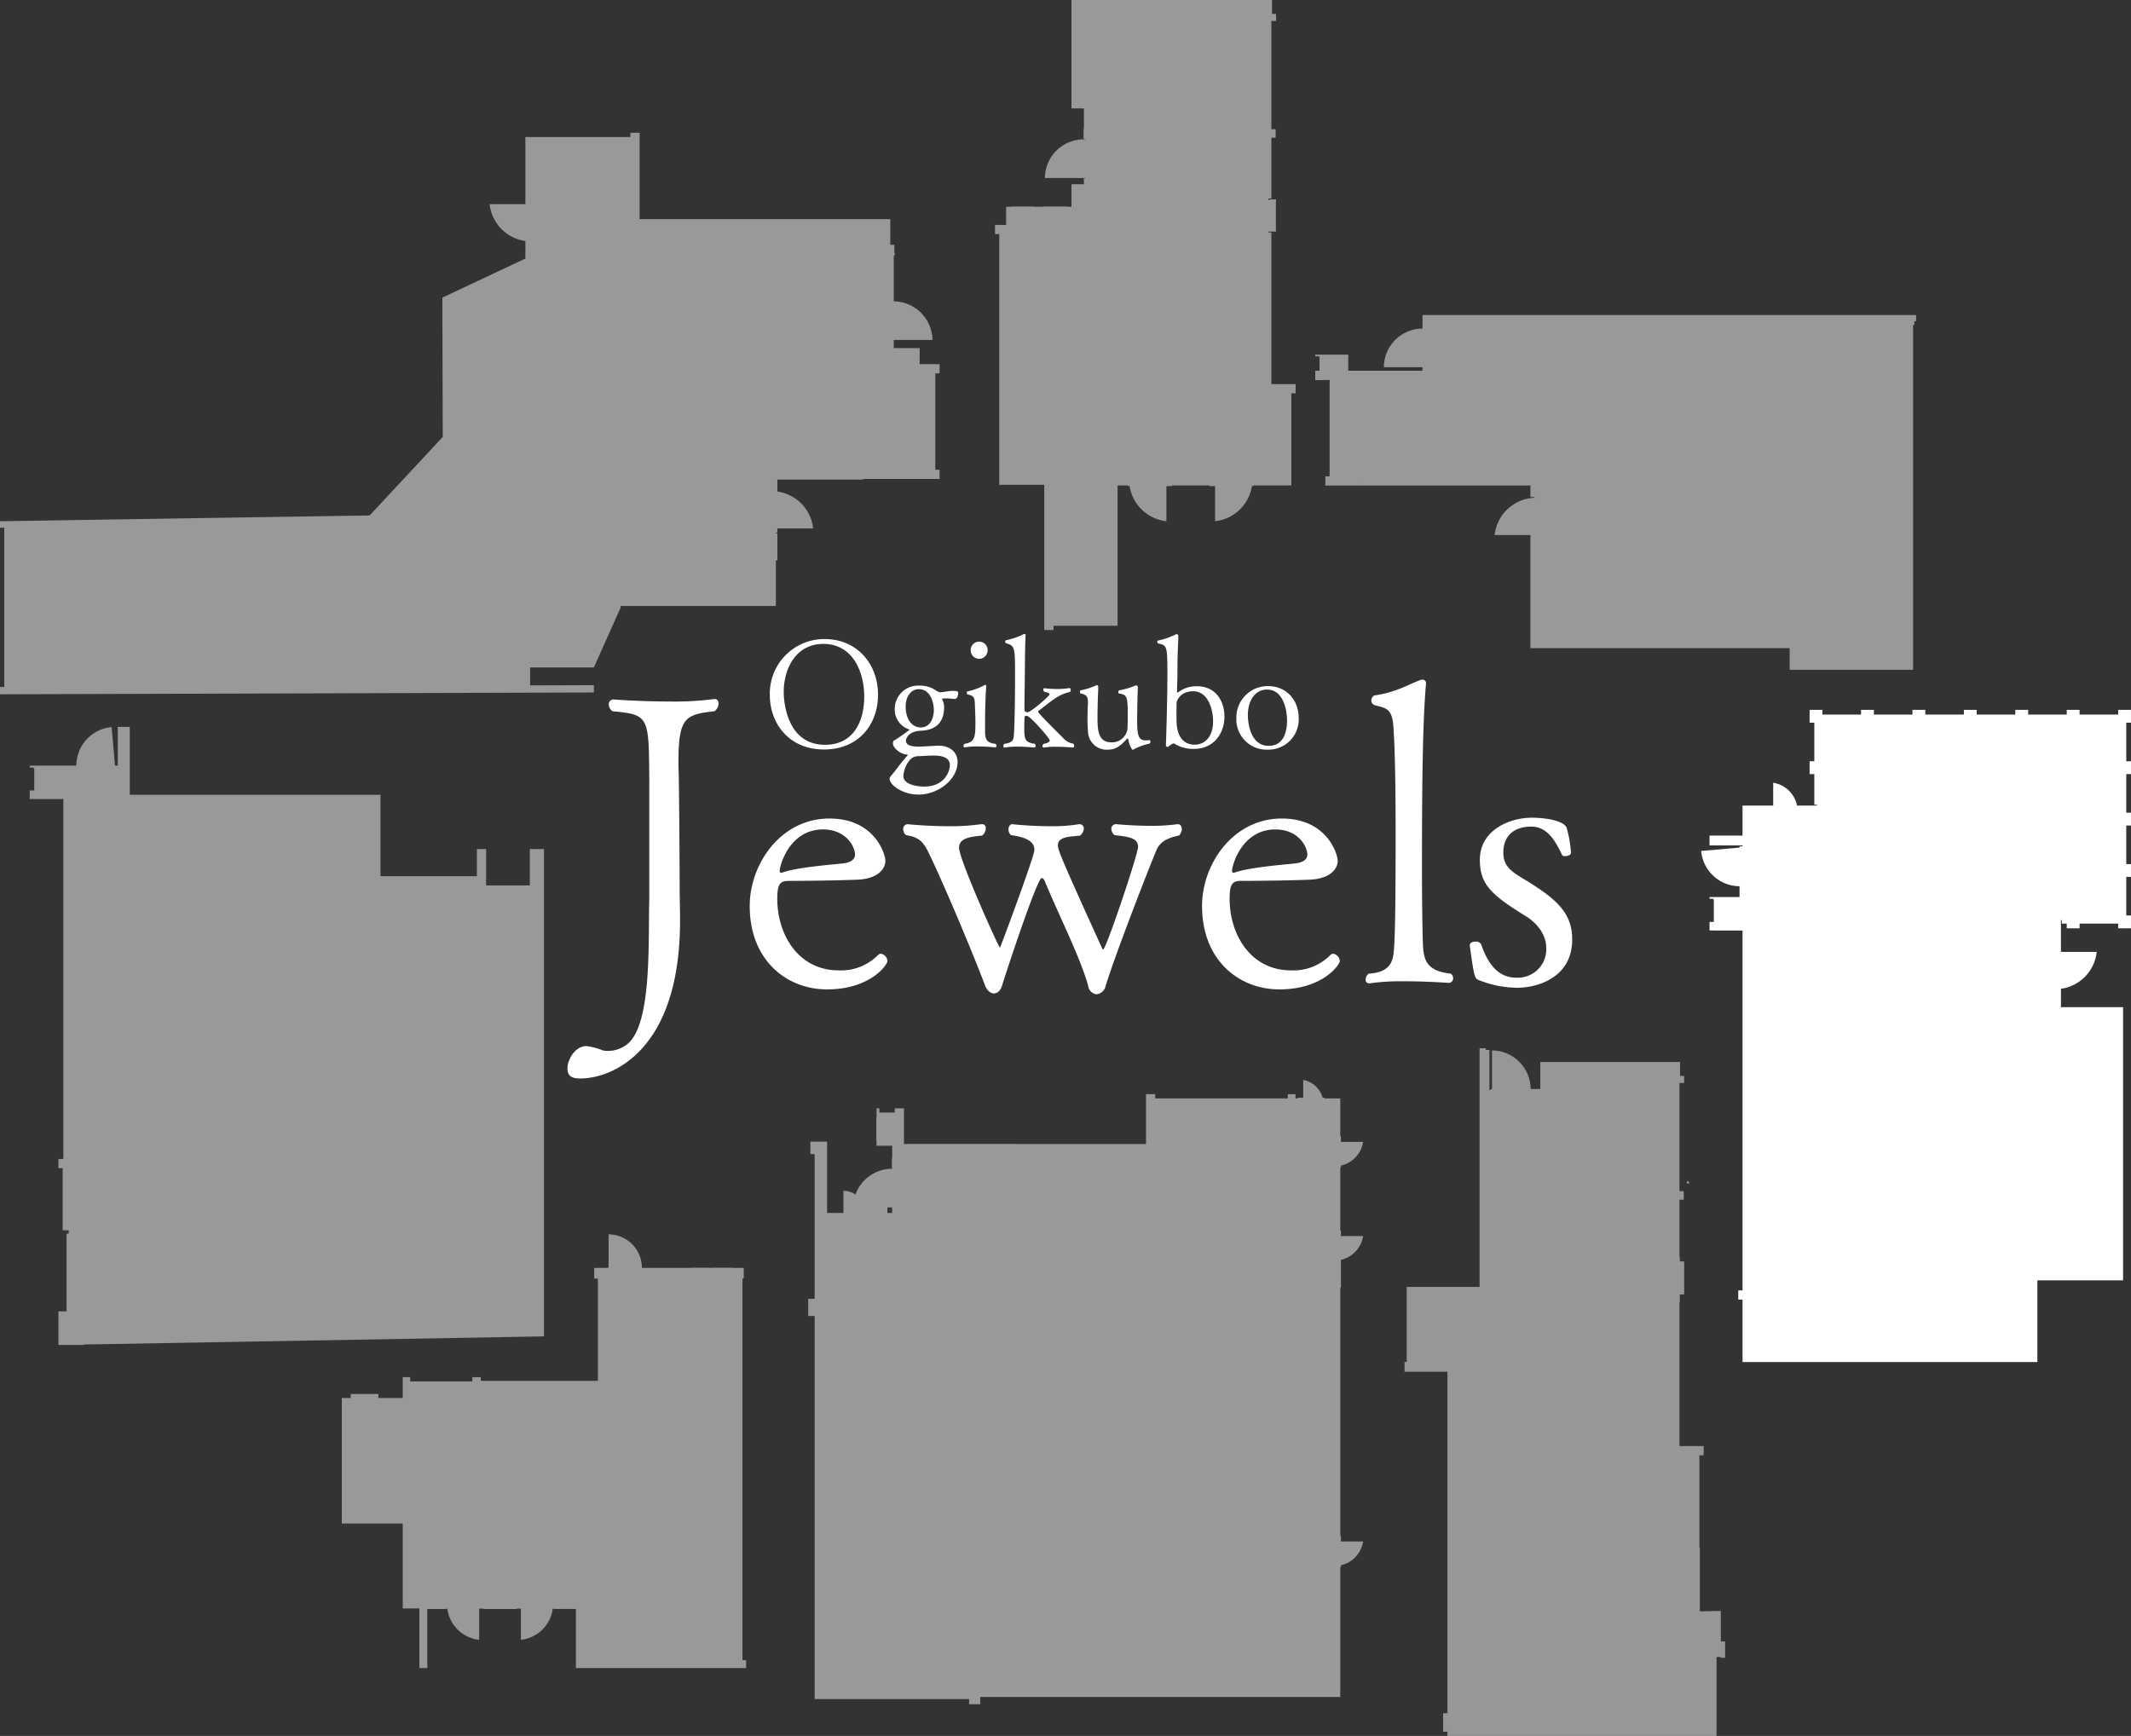
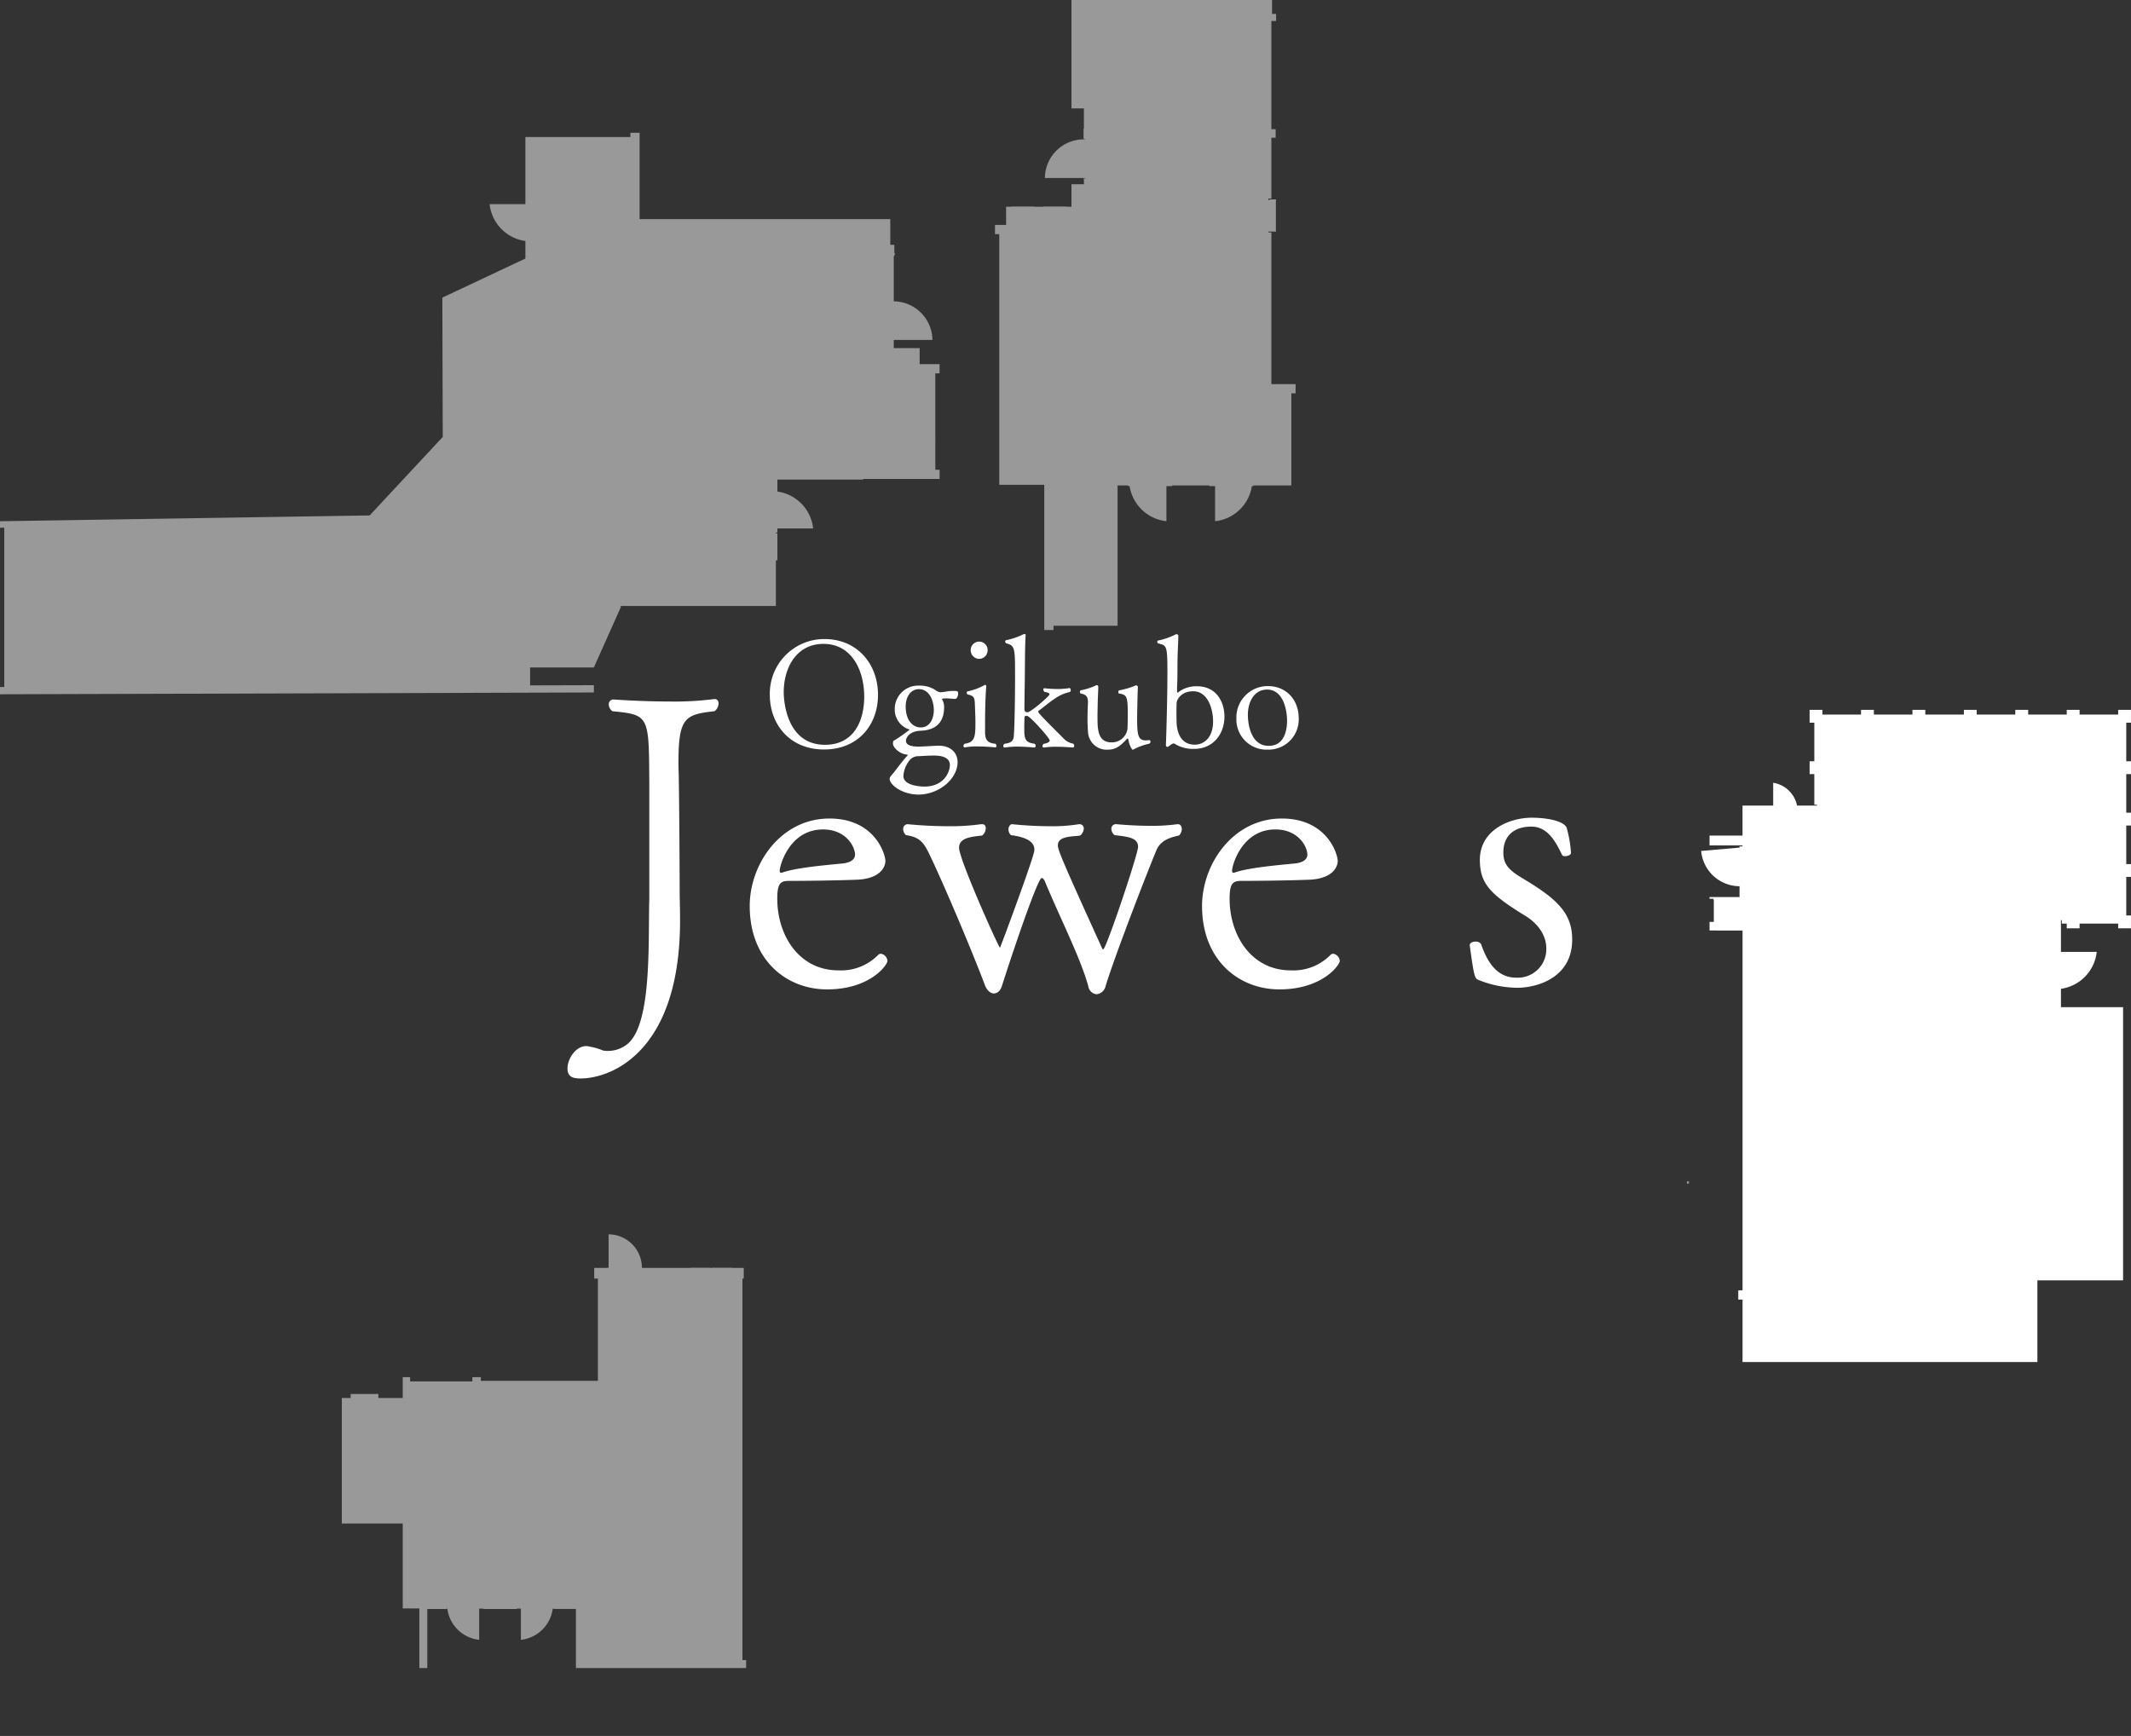
<svg xmlns="http://www.w3.org/2000/svg" id="tab08-box" width="448.904" height="365.753" viewBox="0 0 448.904 365.753">
  <rect x="0" y="0" width="448.904" height="365.753" fill="#333333" stroke="none" />
  <defs>
    <clipPath id="clip-path">
      <rect id="長方形_35872" data-name="長方形 35872" width="85.172" height="91.386" transform="translate(72.005 260.066)" fill="none" />
    </clipPath>
    <clipPath id="clip-path-2">
      <rect id="長方形_35873" data-name="長方形 35873" width="197.927" height="118.303" transform="translate(0 27.977)" fill="none" />
    </clipPath>
    <clipPath id="clip-path-3">
      <rect id="長方形_35874" data-name="長方形 35874" width="90.55" height="137.42" transform="translate(358.354 149.561)" fill="none" />
    </clipPath>
    <clipPath id="clip-path-4">
      <rect id="長方形_35876" data-name="長方形 35876" width="349.534" height="130.222" transform="translate(6.262 153.16)" fill="none" />
    </clipPath>
    <clipPath id="clip-path-5">
      <rect id="長方形_35877" data-name="長方形 35877" width="126.565" height="74.748" transform="translate(277.064 66.374)" fill="none" />
    </clipPath>
    <clipPath id="clip-path-6">
      <rect id="長方形_35878" data-name="長方形 35878" width="63.328" height="132.748" transform="translate(209.594)" fill="none" />
    </clipPath>
    <clipPath id="clip-path-7">
-       <rect id="長方形_35879" data-name="長方形 35879" width="116.884" height="131.537" transform="translate(170.257 227.539)" fill="none" />
-     </clipPath>
+       </clipPath>
    <clipPath id="clip-path-8">
-       <rect id="長方形_35880" data-name="長方形 35880" width="67.525" height="144.89" transform="translate(295.879 220.863)" fill="none" />
-     </clipPath>
+       </clipPath>
  </defs>
  <g id="グループ_79266" data-name="グループ 79266">
    <g id="グループ_79261" data-name="グループ 79261">
      <g id="グループ_79265" data-name="グループ 79265">
        <path id="パス_33970" data-name="パス 33970" d="M173.578,157.913c-7.268,0-11.412-5.354-11.412-11.507a11.479,11.479,0,0,1,11.507-11.761c6.917,0,11.284,5.259,11.284,11.761,0,6.184-4.048,11.507-11.379,11.507m-.1-22.249c-5.961,0-8.383,5.387-8.383,10.136,0,1.914.6,11.125,8.7,11.125,6.183,0,8.255-5.2,8.255-10.136,0-5.579-2.645-11.125-8.574-11.125" fill="#fff" />
        <path id="パス_33971" data-name="パス 33971" d="M201.847,146.088c0,.478-.255,1.179-.67,1.179h-.032c-1.147-.1-1.625-.128-1.912-.128-.032,0-.8,0-.8.16a.1.1,0,0,0,.032.064,3.162,3.162,0,0,1,.414,1.689c0,2.582-1.211,4.781-4.941,4.909-2.645.127-3.028,1.689-3.091,1.912v.192c0,.828.828,1.243,2.773,1.243.255,0,.51-.032.8-.032,1.02-.032,2.55-.16,3.442-.16,2.327.032,3.857,1.435,3.857,3.443,0,3.57-3.952,6.853-8.256,6.853-3.283,0-6.056-1.976-6.056-3.347,0-.318.351-.669.637-1.02.447-.478,1.945-2.613,3.156-3.889l.032-.031c0-.1-.191-.16-.287-.16-1.5-.127-2.837-1.53-2.837-2.263,0-.574.1-.637.383-.765a35.937,35.937,0,0,0,3.092-2.167q0-.048-.1-.1a4.376,4.376,0,0,1-3-4.176,4.927,4.927,0,0,1,5.164-5.036,5.87,5.87,0,0,1,3.378.924,2.537,2.537,0,0,0,1.02.478c.893-.031,1.562-.255,2.423-.286h.287c.8,0,1.084,0,1.084.51M200.093,161.2c0-1.786-2.04-2.009-3.474-2.009-.829,0-1.817.064-2.964.128a2.528,2.528,0,0,0-1.849.637,5.873,5.873,0,0,0-1.5,3.539c0,1.976,3.347,2.231,4.43,2.231,4.08,0,5.355-3.028,5.355-4.526m-6.534-16c-1.562,0-2.773,1.434-2.773,3.666,0,2.613,1.275,4.4,3.187,4.4,2.072,0,2.742-2.136,2.742-3.634,0-1.881-.861-4.431-3.156-4.431" fill="#fff" />
        <path id="パス_33972" data-name="パス 33972" d="M209.908,157.148c0,.192-.1.319-.223.319-.032,0-1.785-.191-3.7-.191a14.84,14.84,0,0,0-2.741.191h-.064c-.127,0-.223-.127-.223-.287a.605.605,0,0,1,.255-.478c2.263-.287,2.263-1.689,2.263-4.686,0-1.051-.064-2.1-.1-3.378-.064-1.562-.064-2.008-1.562-2.327-.1-.032-.16-.192-.16-.351s.032-.287.16-.287a12.639,12.639,0,0,0,3.6-1.339c.031-.031.063-.031.127-.031.128,0,.223.159.223.35-.1.765-.255,4.176-.255,7.65v1.849c0,1.307.191,2.423,2.2,2.55a.692.692,0,0,1,.191.446m-3.634-18.328a1.817,1.817,0,0,1-1.785-1.849,1.785,1.785,0,0,1,3.57,0,1.817,1.817,0,0,1-1.785,1.849" fill="#fff" />
        <path id="パス_33973" data-name="パス 33973" d="M226.29,157.117c0,.223-.127.383-.319.383,0,0-1.689-.16-3.474-.16a15.789,15.789,0,0,0-2.55.16h-.064a.268.268,0,0,1-.287-.287.605.605,0,0,1,.319-.51c.159-.032,1.211-.192,1.211-.7,0-.478-4.08-5.068-4.749-5.163h-.1a.824.824,0,0,0-.319.031c-.127.1-.159.319-.159.67,0,.574-.032,1.115-.032,1.625,0,2.391.032,3.284,2.2,3.539a.626.626,0,0,1,.192.446.325.325,0,0,1-.287.351s-1.753-.192-3.6-.192a16.012,16.012,0,0,0-2.582.192h-.064a.3.3,0,0,1-.287-.319.6.6,0,0,1,.287-.478c1.721-.192,1.881-.893,1.944-1.754.192-2.454.256-9.4.256-12.3,0-6.152,0-6.6-1.849-7.109a.4.4,0,0,1-.223-.382.258.258,0,0,1,.255-.287,15.309,15.309,0,0,0,3.6-1.243.468.468,0,0,1,.223-.032c.127,0,.223.032.223.191v.032c-.191,2.869-.128,8.861-.223,12.017,0,1.243-.032,2.3-.032,3.538,0,.478.223.67.478.67a1.361,1.361,0,0,1,.159.032c.67,0,4.654-3.411,4.654-3.794,0-.318-.606-.414-1.052-.51a.618.618,0,0,1-.255-.51.226.226,0,0,1,.223-.255,24.766,24.766,0,0,0,2.742.16,16.367,16.367,0,0,0,2.518-.192h.032c.159,0,.255.224.255.447a.387.387,0,0,1-.223.382,8.6,8.6,0,0,0-3.092,1.371c-1.02.637-2.837,2.167-3.411,2.55a.229.229,0,0,0-.127.223c0,.255,1.083,1.371,5.387,5.674a3.53,3.53,0,0,0,1.976,1.052.6.6,0,0,1,.223.446" fill="#fff" />
        <path id="パス_33974" data-name="パス 33974" d="M238.783,157.914a.17.17,0,0,1-.129.064c-.286,0-.828-1.243-.956-2.136-.032-.159-.094-.223-.159-.223s-.128.032-.223.127c-1.115,1.244-2.2,2.2-3.857,2.2a3.934,3.934,0,0,1-4.271-3.921c-.064-.733-.1-1.562-.1-2.391,0-1.083.032-2.135.064-2.868,0-.287.032-.542.032-.8,0-.988-.224-1.626-1.53-1.849-.1-.032-.16-.191-.16-.351s.032-.287.16-.318a13.938,13.938,0,0,0,3.187-1.02.462.462,0,0,1,.223-.064.284.284,0,0,1,.287.287v.255c0,.765-.1,2.072-.126,3.952,0,.351-.033,1.18-.033,2.04,0,2.678,0,5.515,2.964,5.515a3.3,3.3,0,0,0,3.347-2.805c.032-.478.064-1.881.064-3.315,0-3.666-.255-3.921-1.849-4.176-.1,0-.128-.159-.128-.287,0-.191.064-.351.16-.382a15.444,15.444,0,0,0,3.538-1.052h.032c.1,0,.382.159.382.35-.063.893-.158,5.26-.158,7.045,0,3.219.286,4.207,1.848,4.207a4.731,4.731,0,0,0,.669-.063h.032a.289.289,0,0,1,.255.318.451.451,0,0,1-.287.447,12.308,12.308,0,0,0-3.282,1.211" fill="#fff" />
        <path id="パス_33975" data-name="パス 33975" d="M257.936,150.965c0,3.633-2.327,6.821-6.375,6.821a7.288,7.288,0,0,1-3.921-.957.683.683,0,0,0-.414-.19,1.17,1.17,0,0,0-.35.127c-.256.16-.383.255-.734.511a.345.345,0,0,1-.223.1.358.358,0,0,1-.319-.382v-.032c.064-1.276.319-9.851.319-15.015,0-5.9-.1-5.959-1.912-6.375-.16-.032-.223-.222-.223-.381,0-.1.032-.223.127-.223a14.83,14.83,0,0,0,3.761-1.307.4.4,0,0,1,.192-.033.345.345,0,0,1,.35.319c0,1.308-.127,3.155-.159,4.814-.032,2.359,0,4.238-.1,6.024v.989c0,.1,0,.158.064.158a.547.547,0,0,0,.159-.063,6.218,6.218,0,0,1,3.985-1.275c3.984,0,5.769,3.187,5.769,6.375m-6.6-5.324c-2.391,0-3.411,1.627-3.474,2.455,0,.224-.032,1.147-.032,2.1,0,.924.032,1.881.032,2.135.127,2.328,1.083,4.559,3.825,4.559,2.008,0,3.857-1.563,3.857-4.878,0-2.581-1.052-6.375-4.208-6.375" fill="#fff" />
        <path id="パス_33976" data-name="パス 33976" d="M267.018,157.946a6.356,6.356,0,0,1-6.567-6.63,6.594,6.594,0,0,1,6.63-6.758c4.017,0,6.5,3.028,6.5,6.758a6.375,6.375,0,0,1-6.566,6.63m-.1-12.655c-2.741,0-4.048,2.614-4.048,5.355,0,1.02.255,6.5,4.4,6.5,3.155,0,3.857-3.028,3.857-5.323,0-1.945-.67-6.535-4.208-6.535" fill="#fff" />
        <path id="パス_33977" data-name="パス 33977" d="M142.917,160.685c0,1.28.085,2.645.085,4.18.086,4.863.171,19.025.171,22.437,0,1.792.085,4.01.085,6.655,0,27.47-14.332,33.271-20.987,33.271-1.62,0-2.729-.341-2.729-2.133,0-1.876,1.621-4.692,4.009-4.692a13.982,13.982,0,0,1,3.5.939,5.269,5.269,0,0,0,1.109.085,6.58,6.58,0,0,0,4.01-1.45c5.2-4.266,4.351-21.5,4.606-30.542V164.78c-.085-13.991,0-14.162-7.763-14.93a1.783,1.783,0,0,1-.768-1.45.984.984,0,0,1,1.024-1.024s5.631.427,11.688.427a65.312,65.312,0,0,0,9.469-.512h.171c.512,0,.768.427.768.938a2.063,2.063,0,0,1-.853,1.621c-6.228.683-7.593,1.365-7.593,10.835" fill="#fff" />
        <path id="パス_33978" data-name="パス 33978" d="M174.225,208.46c-8.531,0-16.294-6.142-16.294-17.574,0-8.787,6.483-18.427,16.806-18.427,9.469,0,11.773,7.422,11.773,8.957,0,1.195-1.024,3.669-5.8,3.925-4.181.17-10.494.256-14.5.256-1.792,0-2.474.511-2.474,3.753,0,7.764,4.607,15.1,12.882,15.1a10.964,10.964,0,0,0,8.36-3.242.775.775,0,0,1,.6-.256,1.64,1.64,0,0,1,1.365,1.535c0,.768-3.583,5.972-12.711,5.972m-.853-33.7c-7.081,0-9.128,7.593-9.128,8.7,0,.256.085.426.255.426h.171c2.815-1.023,8.446-1.535,12.882-1.962.768-.085,2.56-.426,2.56-1.877-.086-1.962-2.133-5.289-6.74-5.289" fill="#fff" />
        <path id="パス_33979" data-name="パス 33979" d="M243.581,179.2c-1.792,4.266-8.616,21.84-10.664,28.494a2.223,2.223,0,0,1-1.877,1.792,1.961,1.961,0,0,1-1.791-1.707c-1.621-5.971-6.484-15.526-9.214-22.266-.171-.256-.341-.512-.6-.512-.853,0-6.313,16.209-8.361,22.693-.341,1.109-1.024,1.621-1.706,1.621s-1.45-.6-1.877-1.706c-2.559-6.825-8.531-20.987-11.6-27.385-1.28-2.73-2.133-3.839-5.034-4.266a1.669,1.669,0,0,1-.6-1.28.965.965,0,0,1,.938-1.023c.086,0,4.01.426,8.617.426a45.16,45.16,0,0,0,6.825-.426h.256c.512,0,.768.341.768.853a2.064,2.064,0,0,1-.768,1.535c-2.218.256-4.863.427-4.863,2.56,0,2.474,8.361,21.072,8.617,21.072.085,0,6.313-16.807,7.081-19.793a3.762,3.762,0,0,0,.17-.853c0-1.706-1.706-2.644-4.948-3.071a1.685,1.685,0,0,1-.512-1.194c0-.6.341-1.109.768-1.109,0,0,3.839.426,8.019.426a34.349,34.349,0,0,0,6.057-.426h.171a.876.876,0,0,1,.853.938,2.045,2.045,0,0,1-.768,1.45c-1.365.256-4.692,0-4.692,2.048,0,.938.6,2.559,9.3,21.669a.272.272,0,0,0,.256.256c.6,0,7.337-20.048,7.337-21.584,0-1.962-2.133-2.133-4.948-2.474a1.752,1.752,0,0,1-.682-1.28.967.967,0,0,1,1.108-1.023s3.413.341,7.167.341a39.141,39.141,0,0,0,5.63-.341h.171c.426,0,.768.426.768,1.023a1.954,1.954,0,0,1-.6,1.365c-1.536.342-3.84.854-4.778,3.157" fill="#fff" />
        <path id="パス_33980" data-name="パス 33980" d="M269.512,208.46c-8.532,0-16.295-6.142-16.295-17.574,0-8.787,6.484-18.427,16.806-18.427,9.47,0,11.773,7.422,11.773,8.957,0,1.195-1.024,3.669-5.8,3.925-4.181.17-10.492.256-14.5.256-1.791,0-2.474.511-2.474,3.753,0,7.764,4.607,15.1,12.882,15.1a10.965,10.965,0,0,0,8.36-3.242.776.776,0,0,1,.6-.256,1.641,1.641,0,0,1,1.366,1.535c0,.768-3.582,5.972-12.711,5.972m-.853-33.7c-7.082,0-9.129,7.593-9.129,8.7,0,.256.085.426.256.426h.17c2.816-1.023,8.446-1.535,12.883-1.962.768-.085,2.559-.426,2.559-1.877-.085-1.962-2.132-5.289-6.739-5.289" fill="#fff" />
-         <path id="パス_33981" data-name="パス 33981" d="M306.108,206.071a.955.955,0,0,1-.853,1.024s-4.607-.342-9.384-.342a47.225,47.225,0,0,0-7.337.427h-.171a.7.7,0,0,1-.682-.768,1.507,1.507,0,0,1,.682-1.279c4.948-.256,5.119-3.157,5.289-5.2.171-2.389.342-7.081.342-24.314,0-7.678-.085-16.636-.427-21.84-.17-4.351-1.365-4.522-3.668-5.119-.768-.171-1.024-.6-1.024-1.024a1.293,1.293,0,0,1,.6-1.109c4.522-.6,7.337-2.388,9.726-3.242a.64.64,0,0,1,.426-.085.711.711,0,0,1,.768.768v.085c-.768,8.617-.853,23.376-.853,40.182,0,3.413.085,13.394.256,15.7.256,2.3.768,4.692,5.8,5.2a1.177,1.177,0,0,1,.512.938" fill="#fff" />
        <path id="パス_33982" data-name="パス 33982" d="M319.586,208.119a22.283,22.283,0,0,1-8.275-1.706c-.683-.341-.853-1.024-1.706-7.252,0-.512.6-.768,1.194-.768a1.327,1.327,0,0,1,1.194.512c1.109,3.242,3.072,7.081,7.337,7.081a6,6,0,0,0,6.4-6.228c0-2.644-1.706-5.2-4.606-6.91-7.167-4.436-9.385-6.654-9.385-11.688,0-6.313,6.313-8.872,10.92-8.872,3.242,0,6.655.683,7.337,2.047a24.7,24.7,0,0,1,.938,5.375c0,.427-.682.683-1.279.683a.668.668,0,0,1-.6-.256c-1.45-3.072-3.156-5.972-6.483-5.972-3.583,0-5.887,1.877-5.887,5.46,0,2.815,1.536,3.924,4.522,5.716,7.081,4.265,9.981,7.251,9.981,12.626,0,8.019-7.336,10.152-11.6,10.152" fill="#fff" />
      </g>
    </g>
  </g>
  <g id="グループ_79264" data-name="グループ 79264">
    <g id="グループ_79235" data-name="グループ 79235" opacity="0.503" style="mix-blend-mode: overlay;isolation: isolate">
      <g id="グループ_79234" data-name="グループ 79234">
        <g id="グループ_79233" data-name="グループ 79233" clip-path="url(#clip-path)">
          <path id="パス_33993" data-name="パス 33993" d="M156.4,349.78V269.392h.272v-2.256h-2.508V267.1h-.039v.039h-.016V267.1h-4.091v.039H150V267.1h-.039v.039h-.35V267.1h-.039v.039h-.015V267.1h-4.091v.039h-.016V267.1h-.039v.039H135.219v-.054a7.05,7.05,0,0,0-7.016-7.016v7.07h-.1v-.078h-.116v.078h-2.816v2.256h.778v21.546H101.29v-.778H99.5v.894H86.394v-.894H84.839v4.394H79.705V293.7H73.871v.855H72V321H84.839v17.89h3.5v12.561h1.672V339.007h4.045v-.077h.177a7.577,7.577,0,0,0,6.707,6.571V338.93h.894v.077h7v-.077h.894V345.5a7.577,7.577,0,0,0,6.707-6.571h.177v.077h4.706v12.445h35.858V349.78Z" fill="#fff" />
        </g>
      </g>
    </g>
    <g id="グループ_79238" data-name="グループ 79238" opacity="0.501" style="mix-blend-mode: overlay;isolation: isolate">
      <g id="グループ_79237" data-name="グループ 79237">
        <g id="グループ_79236" data-name="グループ 79236" clip-path="url(#clip-path-2)">
          <path id="パス_33994" data-name="パス 33994" d="M197.926,76.725h-4.2V73.34h-5.45V71.625h8.15a8.242,8.242,0,0,0-8.15-8.135V54.066l.323-.691h-.2V51.584h-.857V46.167H134.734V27.977h-1.941v.9H110.676V43.008H103.14a8.8,8.8,0,0,0,7.536,7.773v3.691l-4.6,2.167L93.361,62.621l-.18.084L93.266,92.2l-.018-.119L77.871,108.6,0,109.823V111.2l.9-.015v33.56l-.9,0v1.535l5.476-.017h0L125.1,145.9v-1.534l-13.43.04v-3.772H125.1l5.663-12.683v-.271h32.679v-9.614h.316v-5.688h-.316v-.18h.316v-.858h7.537a8.8,8.8,0,0,0-7.537-7.773v-2.518h18.055v-.136h16.114v-1.94h-.9V78.666h.9Z" fill="#fff" />
        </g>
      </g>
    </g>
    <g id="グループ_79241" data-name="グループ 79241" style="mix-blend-mode: overlay;isolation: isolate">
      <g id="グループ_79240" data-name="グループ 79240">
        <g id="グループ_79239" data-name="グループ 79239" clip-path="url(#clip-path-3)">
          <path id="パス_33995" data-name="パス 33995" d="M448.9,152.269v-2.708H446.2v.993h-8.125v-.993h-2.708v.993h-8.125v-.993H424.53v.993H416.4v-.993H413.7v.993h-8.125v-.993h-2.708v.993h-8.125v-.993h-2.708v.993h-8.125v-.993H381.2v2.708h.993v8.125H381.2V163.1h.993v6.454h.563v.181h-4.2a6.073,6.073,0,0,0-5.028-4.807v4.807H367.07v6.319h-6.951v2.076h6.951v.2h-.632v.255l-8.085.707a8.175,8.175,0,0,0,8.085,7.433v2.346h-.022v-.061h-.046v.061h-.018v-.061h-6.233v.361h.97v.018h-.135v.252h.068v4.6h-.9v1.805h1.412v.009h5.539v75.821h-.9v1.941h.9v13.158h62.109v-17.22h18.055v-57.55h-13.09v-3.872a8.794,8.794,0,0,0,7.536-7.773h-7.536v-6.68h.181v.722h1.038v.993h2.708v-.993H446.2v.993H448.9v-2.709h-.993v-8.124h.993V182.06h-.993v-8.125h.993v-2.709h-.993V163.1h.993v-2.708h-.993v-8.125Z" fill="#fff" />
        </g>
      </g>
    </g>
    <g id="グループ_79244" data-name="グループ 79244" opacity="0.502" style="mix-blend-mode: overlay;isolation: isolate">
      <g id="グループ_79243" data-name="グループ 79243">
        <g id="グループ_79242" data-name="グループ 79242" clip-path="url(#clip-path-4)">
          <rect id="長方形_35875" data-name="長方形 35875" width="0.451" height="0.451" transform="translate(355.344 248.911)" fill="#fff" />
-           <path id="パス_33996" data-name="パス 33996" d="M111.612,178.892v7.66H102.4v-7.66h-1.941v5.719H80.151V167.459H27.341v-14.3H24.808v8.161h-.329v-.045h-.136v.045h-.117V161.3l-.71-8.112a8.175,8.175,0,0,0-7.433,8.112v.018H6.262v.406H7.1v.226h.117v4.6H6.262v1.806h7.086v75.83H12.31v1.941h.9v13.09h1.264v.722h-.452v16.364H12.31v7.073h5.271v-.093l97.01-1.712V178.892Z" fill="#fff" />
        </g>
      </g>
    </g>
    <g id="グループ_79247" data-name="グループ 79247" opacity="0.502" style="mix-blend-mode: overlay;isolation: isolate">
      <g id="グループ_79246" data-name="グループ 79246">
        <g id="グループ_79245" data-name="グループ 79245" clip-path="url(#clip-path-5)">
-           <path id="パス_33997" data-name="パス 33997" d="M403.629,66.375H299.66v2.851a8.182,8.182,0,0,0-8.143,8.142h8.143v.118h-.028v.136h.028v.488H284.015V74.725h-6.951v.361h.9V75.1H277.9v.253h.067V78.11h-.9V80.1l3.024-.044v20.312h-.9V102.3h43.2v2.437h.858v.144a8.791,8.791,0,0,0-8.394,7.846h7.536v23.833H377v4.559h26V68.451h.27v-.767h.362ZM287.141,101.411h.174v.02Zm13.174,0h.084l-.084.01Z" fill="#fff" />
-         </g>
+           </g>
      </g>
    </g>
    <g id="グループ_79250" data-name="グループ 79250" opacity="0.501" style="mix-blend-mode: overlay;isolation: isolate">
      <g id="グループ_79249" data-name="グループ 79249">
        <g id="グループ_79248" data-name="グループ 79248" clip-path="url(#clip-path-6)">
          <path id="パス_33998" data-name="パス 33998" d="M267.822,80.931V48.974h-.632v-.191h.316v.01h1.309v-.225h-.044v-6.32h.044v-.225h-1.309v.09h-.316v-.271h.632V29.023h.9V27.218h-.9V4.423h.993V2.934h-.858V0H225.709V22.839h2.618v4.288h-.069v2.031h.063v.136h.3v.072h-.361a8.182,8.182,0,0,0-8.143,8.143h8.5v.117h-.388v.136h.1v1.056h-2.618v4.739h-1.038v-.045h-.045v.045h-.018v-.045h-4.749v.045h-.018v-.045H219.8v.045h-1.9v-.045h-.045v.045h-.018v-.045h-4.749v.045h-.018v-.045h-.045v.045h-1.083v3.837H209.6v1.941h.9v52.811h9.479v30.6h1.941v-.9h13.5V102.281h2.166v.135h.371a8.8,8.8,0,0,0,7.754,7.4v-7.4h1.173v-.135h7.854v.135h1.224v7.4a8.794,8.794,0,0,0,7.753-7.4h.322v-.135h7.989V82.872h.9V80.931Z" fill="#fff" />
        </g>
      </g>
    </g>
    <g id="グループ_79253" data-name="グループ 79253" opacity="0.505" style="mix-blend-mode: overlay;isolation: isolate">
      <g id="グループ_79252" data-name="グループ 79252">
        <g id="グループ_79251" data-name="グループ 79251" clip-path="url(#clip-path-7)">
          <path id="パス_33999" data-name="パス 33999" d="M282.472,271.271v-5.83a6.071,6.071,0,0,0,4.67-5h-4.67v-1.173h-.136V246h.136v-.416a6.071,6.071,0,0,0,4.67-5h-4.67v-1.173h-.136V231.43h-3.293v-.136h-.416a5.256,5.256,0,0,0-4.1-3.754v3.754h-1.174v.136h-.451v-.89h-1.624v.89h-27.93v-.9h-1.94v10.514h-26.96v-.021H190.426v-7.513h-1.94v.9h-3.249v-.9h-.586v1.94H184.6v.045h.046v.017H184.6v4.747h.181v.018H184.6v.045h.046V241.4h3.293v2.617h-.063v2.031h.063v.207h-.063a8.188,8.188,0,0,0-7.663,5.415,4.586,4.586,0,0,0-2.543-.77v4.99h9.259v-1.5h1.01v.117h-.09v.136h.09v.926H187v-.045h-.045v.379h-.136v-.018h-9.024v.018h-.135v-.379h-.045v.045h-3.384V240.544h-3.52v2.617h.9v30.5h-1.354v3.61h1.354v80.718h32.532v1.083h2.346v-1.535h75.847V330.2h.136v-.415a6.073,6.073,0,0,0,4.67-5h-4.67v-1.173h-.136v-52.34Z" fill="#fff" />
        </g>
      </g>
    </g>
    <g id="グループ_79256" data-name="グループ 79256" opacity="0.489" style="mix-blend-mode: overlay;isolation: isolate">
      <g id="グループ_79255" data-name="グループ 79255">
        <g id="グループ_79254" data-name="グループ 79254" clip-path="url(#clip-path-8)">
          <path id="パス_34000" data-name="パス 34000" d="M362.5,345.848v-6.434l-4.423.083V326.033h-.091V306.624h.9v-1.941h-5.1V274.3h.083v-1.57h.909v-6.952h-.909v-.947h-.083V252.775h.9v-1.806h-.9V228.175h.992v-1.489h-.857v-2.934H324.47v5.687h-2.032a8.182,8.182,0,0,0-8.142-8.116v8.116h-.253v.208h-.289v-8.423h-.768v-.361h-1.308v50.283H296.331v15.8h-.452v2.076h9.028v71.949H304v3.882h.9v.9H361.6v-16.62h.9v.145h.9v-3.43Z" fill="#fff" />
        </g>
      </g>
    </g>
  </g>
</svg>